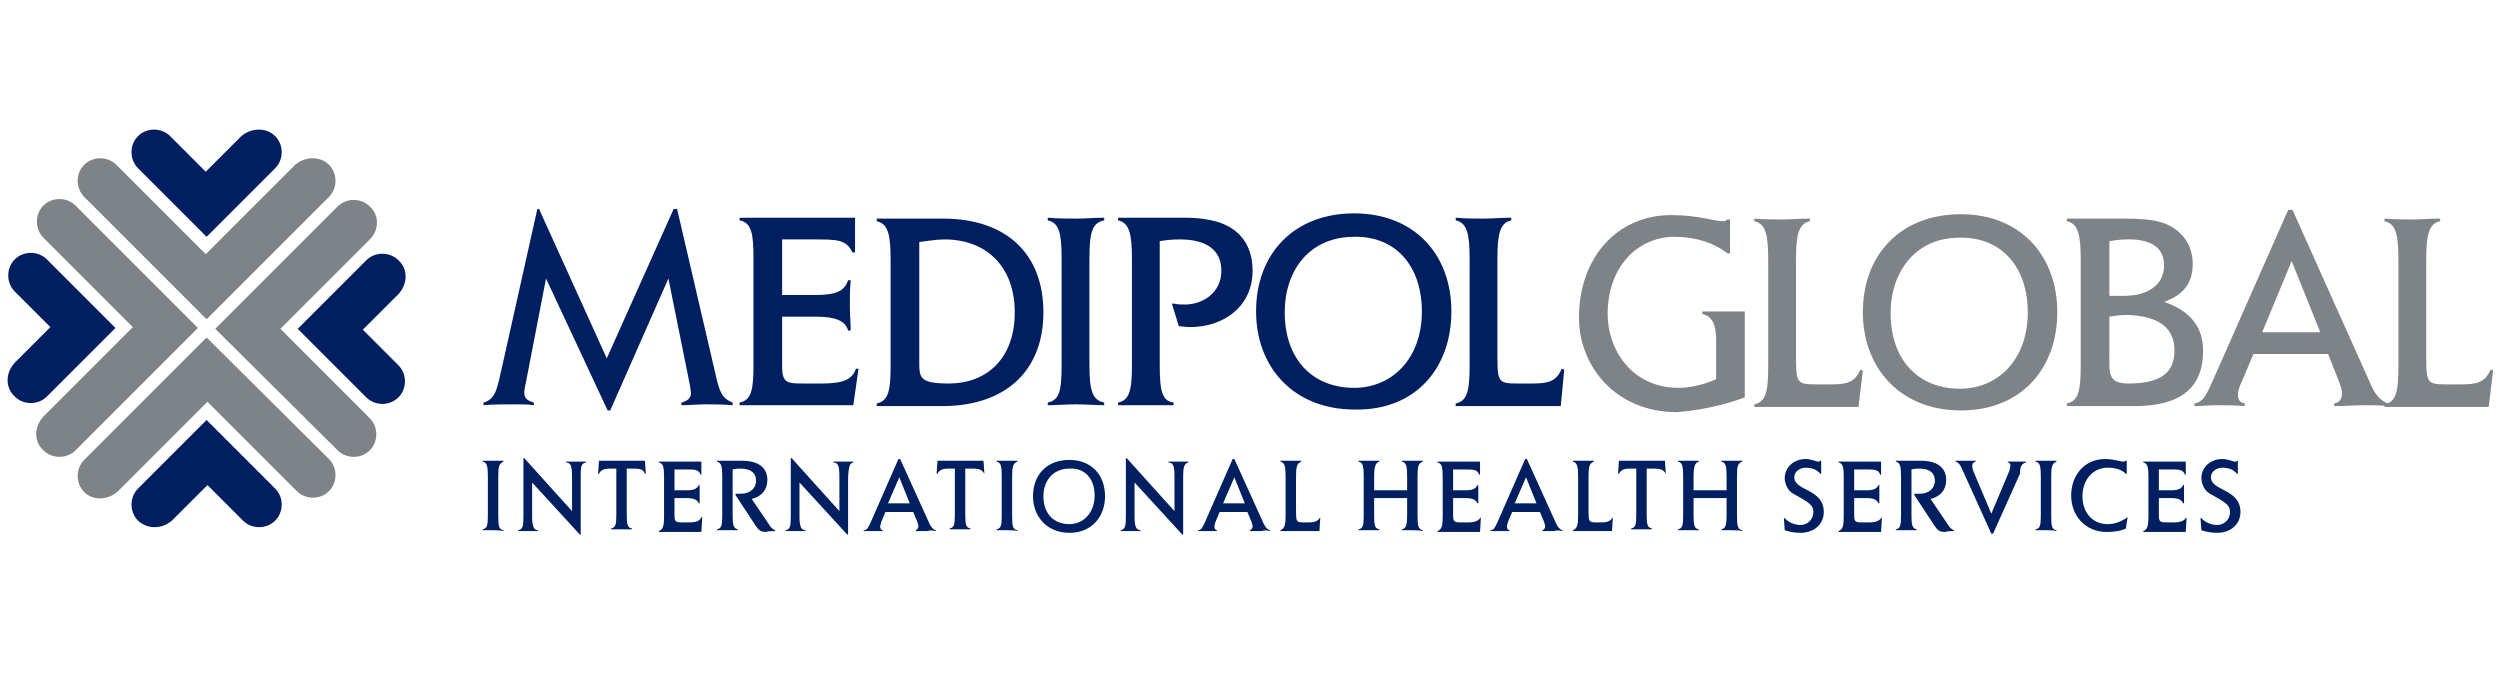
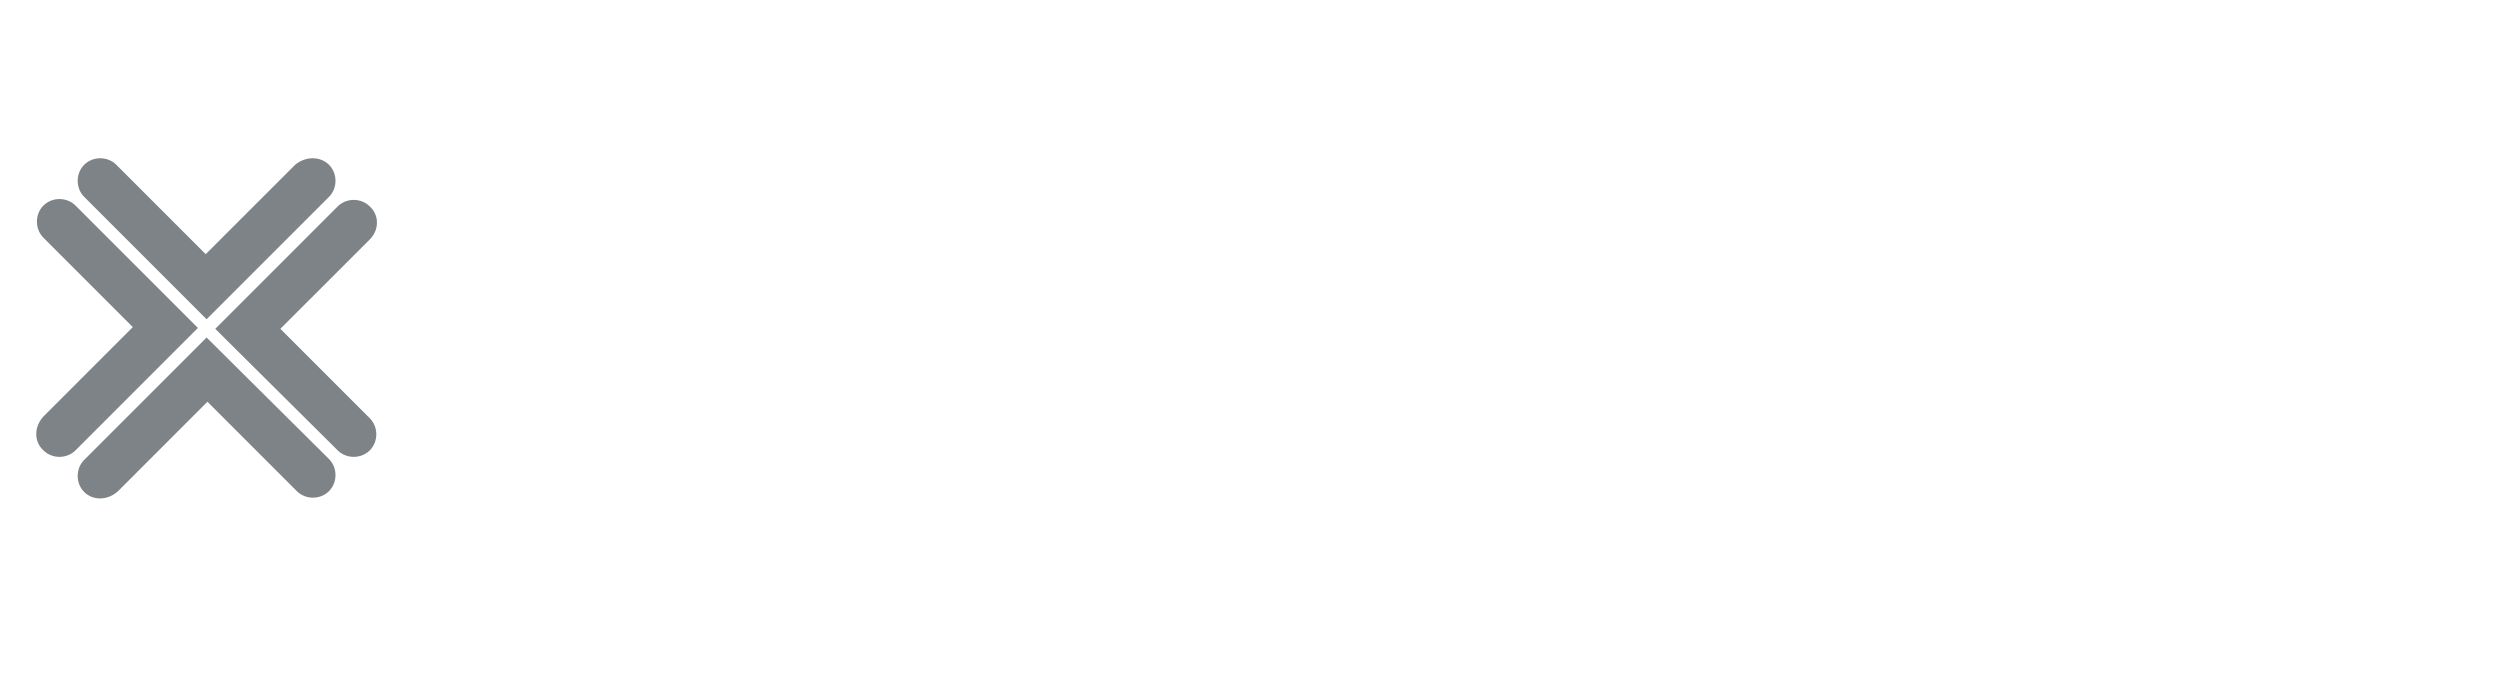
<svg xmlns="http://www.w3.org/2000/svg" width="121px" height="33px" viewBox="0 0 121 33">
  <title>03</title>
  <g id="03" stroke="none" stroke-width="1" fill="none" fill-rule="evenodd">
    <g transform="translate(0, 6)" fill-rule="nonzero" id="Group">
      <g>
-         <path d="M120.664,11.932 L120.538,11.89 C120.286,12.52 119.866,12.604 119.109,12.604 L118.395,12.604 C117.387,12.604 117.429,12.52 117.429,10.84 L117.429,6.596 C117.429,5.336 117.555,4.832 118.101,4.706 L118.101,4.58 C117.639,4.58 117.135,4.622 116.757,4.622 C116.378,4.622 115.874,4.622 115.412,4.58 L115.412,4.706 C115.958,4.832 116.084,5.336 116.084,6.596 L116.084,11.68 C116.084,12.898 116,13.444 115.412,13.57 L115.412,13.697 L120.454,13.697 L120.664,11.932 Z M112.303,10.083 L109.488,10.083 L110.917,6.638 L112.303,10.083 Z M115.58,13.655 L115.58,13.528 C115.244,13.402 114.992,13.15 114.782,12.688 L110.959,4.159 L110.749,4.159 L107.093,12.436 C106.799,13.066 106.673,13.444 106.211,13.528 L106.211,13.655 C106.589,13.655 106.925,13.613 107.303,13.613 C107.724,13.613 108.186,13.613 108.648,13.655 L108.648,13.528 C108.396,13.486 108.312,13.318 108.312,13.108 C108.312,12.94 108.396,12.688 108.48,12.52 L109.068,11.134 L112.681,11.134 L113.227,12.52 C113.269,12.646 113.353,12.856 113.353,13.024 C113.353,13.318 113.227,13.486 112.975,13.528 L112.975,13.655 C113.438,13.655 113.984,13.613 114.488,13.613 C114.824,13.613 115.244,13.613 115.58,13.655 M105.245,10.966 C105.245,12.1 104.489,12.562 103.018,12.562 C102.01,12.562 102.094,12.058 102.094,11.134 L102.094,9.327 C102.346,9.285 102.64,9.243 102.934,9.243 C104.489,9.285 105.245,9.873 105.245,10.966 M104.741,6.848 C104.741,7.857 103.858,8.319 102.808,8.319 C102.598,8.319 102.304,8.319 102.094,8.319 L102.094,5.672 C102.346,5.63 102.682,5.588 102.85,5.588 C104.026,5.546 104.741,5.924 104.741,6.848 M106.631,10.966 C106.631,9.831 106.001,9.033 104.741,8.613 C105.665,8.277 106.127,7.731 106.127,6.764 C106.127,5.798 105.539,5.042 104.573,4.748 C104.11,4.622 103.522,4.58 102.85,4.58 L100.035,4.58 L100.035,4.706 C100.581,4.832 100.707,5.336 100.707,6.596 L100.707,11.68 C100.707,12.982 100.581,13.402 100.035,13.528 L100.035,13.655 L103.312,13.655 C105.539,13.655 106.631,12.772 106.631,10.966 M98.144,9.117 C98.144,11.428 96.674,12.814 94.867,12.814 C92.851,12.814 91.506,11.428 91.506,9.159 C91.506,7.142 92.725,5.504 94.825,5.504 C96.926,5.462 98.144,6.974 98.144,9.117 M99.573,9.117 C99.573,6.344 97.766,4.369 94.909,4.369 C92.01,4.369 90.162,6.302 90.162,9.117 C90.162,11.764 91.926,13.865 94.909,13.865 C97.892,13.865 99.573,11.764 99.573,9.117 M90.162,11.932 L90.036,11.89 C89.784,12.52 89.364,12.604 88.607,12.604 L87.893,12.604 C86.885,12.604 86.927,12.52 86.927,10.84 L86.927,6.596 C86.927,5.336 87.053,4.832 87.599,4.706 L87.599,4.58 C87.137,4.58 86.633,4.622 86.255,4.622 C85.876,4.622 85.372,4.622 84.91,4.58 L84.91,4.706 C85.456,4.832 85.582,5.336 85.582,6.596 L85.582,11.68 C85.582,12.898 85.498,13.444 84.91,13.57 L84.91,13.697 L89.952,13.697 L90.162,11.932 Z M84.448,13.234 L84.448,9.075 L82.389,9.075 L82.389,9.201 C82.851,9.285 83.061,9.705 83.061,10.419 L83.061,12.352 C82.431,12.646 81.717,12.772 81.255,12.772 C78.944,12.772 77.81,10.882 77.81,9.201 C77.81,6.89 79.28,5.462 81.045,5.462 C82.011,5.462 82.893,5.714 83.608,6.26 L83.734,6.26 L83.734,4.622 L83.608,4.622 C83.566,4.664 83.482,4.706 83.398,4.706 C82.935,4.706 82.221,4.411 80.877,4.411 C78.272,4.411 76.423,6.47 76.423,9.369 C76.423,11.764 78.23,13.949 81.171,13.949 C82.179,13.865 83.314,13.655 84.448,13.234" id="Shape" fill="#7D8387" />
-         <path d="M13.318,0.588 C13.739,1.008 13.739,1.723 13.318,2.143 L9.999,5.462 L6.68,2.143 C6.26,1.723 6.26,1.008 6.68,0.588 C7.1,0.168 7.815,0.168 8.235,0.588 L9.957,2.311 L11.68,0.588 C12.184,0.168 12.898,0.168 13.318,0.588 M0.714,13.192 C1.134,13.613 1.849,13.613 2.269,13.192 L5.588,9.873 L2.269,6.554 C1.849,6.134 1.134,6.134 0.714,6.554 C0.294,6.974 0.294,7.689 0.714,8.109 L2.437,9.831 L0.714,11.554 C0.252,12.058 0.252,12.772 0.714,13.192 M6.68,19.2 C6.26,18.78 6.26,18.066 6.68,17.646 L9.999,14.327 L13.318,17.646 C13.739,18.066 13.739,18.78 13.318,19.2 C12.898,19.62 12.184,19.62 11.764,19.2 L10.041,17.478 L8.319,19.2 C7.815,19.62 7.142,19.62 6.68,19.2 M19.284,6.596 C18.864,6.176 18.15,6.176 17.73,6.596 L14.411,9.915 L17.73,13.234 C18.15,13.655 18.864,13.655 19.284,13.234 C19.705,12.814 19.705,12.1 19.284,11.68 L17.562,9.957 L19.284,8.235 C19.747,7.731 19.747,7.016 19.284,6.596" id="Shape" fill="#001F60" />
        <path d="M15.923,1.975 C16.343,2.395 16.343,3.109 15.923,3.529 L9.999,9.453 L4.075,3.529 C3.655,3.109 3.655,2.395 4.075,1.975 C4.495,1.555 5.21,1.555 5.63,1.975 L9.957,6.302 L14.285,1.975 C14.789,1.555 15.503,1.555 15.923,1.975 M2.101,15.797 C2.521,16.217 3.235,16.217 3.655,15.797 L9.579,9.873 L3.655,3.949 C3.235,3.529 2.521,3.529 2.101,3.949 C1.681,4.369 1.681,5.084 2.101,5.504 L6.428,9.831 L2.101,14.159 C1.639,14.663 1.639,15.377 2.101,15.797 M4.075,17.814 C3.655,17.394 3.655,16.68 4.075,16.259 L9.999,10.335 L15.923,16.217 C16.343,16.637 16.343,17.352 15.923,17.772 C15.503,18.192 14.789,18.192 14.369,17.772 L10.041,13.444 L5.714,17.772 C5.21,18.234 4.495,18.234 4.075,17.814 M17.898,3.991 C17.478,3.571 16.764,3.571 16.343,3.991 L10.419,9.915 L16.343,15.797 C16.764,16.217 17.478,16.217 17.898,15.797 C18.318,15.377 18.318,14.663 17.898,14.243 L13.57,9.915 L17.898,5.588 C18.36,5.126 18.36,4.411 17.898,3.991" id="Shape" fill="#7D8387" />
-         <path d="M75.709,11.89 L75.583,11.848 C75.331,12.478 74.911,12.562 74.155,12.562 L73.44,12.562 C72.432,12.562 72.474,12.478 72.474,10.798 L72.474,6.554 C72.474,5.294 72.6,4.79 73.146,4.664 L73.146,4.537 C72.684,4.537 72.18,4.58 71.802,4.58 C71.424,4.58 70.919,4.58 70.457,4.537 L70.457,4.664 C71.003,4.79 71.13,5.294 71.13,6.554 L71.13,11.638 C71.13,12.856 71.045,13.402 70.457,13.528 L70.457,13.655 L75.541,13.655 L75.709,11.89 Z M68.819,9.075 C68.819,11.386 67.348,12.772 65.542,12.772 C63.525,12.772 62.181,11.386 62.181,9.117 C62.181,7.058 63.399,5.462 65.542,5.462 C67.6,5.42 68.819,6.932 68.819,9.075 M70.247,9.075 C70.247,6.302 68.441,4.327 65.542,4.327 C62.643,4.327 60.794,6.26 60.794,9.075 C60.794,11.722 62.559,13.823 65.584,13.823 C68.567,13.865 70.247,11.764 70.247,9.075 M60.626,7.1 C60.626,5.714 59.828,4.832 58.399,4.622 C57.979,4.537 57.517,4.537 57.139,4.537 L54.114,4.537 L54.114,4.664 C54.66,4.79 54.786,5.294 54.786,6.554 L54.786,11.638 C54.786,12.94 54.66,13.36 54.114,13.486 L54.114,13.613 C54.534,13.613 54.996,13.613 55.416,13.613 C55.752,13.613 56.257,13.613 56.803,13.613 L56.803,13.486 C56.257,13.402 56.131,12.982 56.131,11.638 L56.131,5.672 C56.383,5.63 56.677,5.588 57.097,5.588 C58.441,5.588 59.114,6.134 59.114,7.1 C59.114,8.193 58.189,8.739 57.349,8.739 C57.181,8.739 57.013,8.739 56.845,8.697 L56.719,8.697 L57.055,9.789 C57.181,9.789 57.391,9.831 57.601,9.831 C59.24,9.831 60.626,8.823 60.626,7.1 M53.442,13.613 L53.442,13.486 C52.895,13.36 52.727,12.982 52.727,11.638 L52.727,6.554 C52.727,5.252 52.853,4.79 53.442,4.664 L53.442,4.537 C52.98,4.537 52.517,4.58 52.097,4.58 C51.677,4.58 51.215,4.58 50.711,4.537 L50.711,4.664 C51.257,4.79 51.383,5.252 51.383,6.554 L51.383,11.638 C51.383,12.982 51.257,13.36 50.711,13.486 L50.711,13.613 C51.131,13.613 51.593,13.57 52.097,13.57 C52.559,13.57 53.064,13.613 53.442,13.613 M49.114,9.117 C49.114,11.386 47.728,12.562 45.921,12.562 C44.493,12.562 44.493,12.268 44.493,11.512 L44.493,5.714 C44.871,5.672 45.291,5.588 45.711,5.588 C47.77,5.588 49.114,6.932 49.114,9.117 M50.501,9.117 C50.501,6.344 48.778,4.58 45.627,4.58 L42.434,4.58 L42.434,4.706 C42.98,4.832 43.106,5.336 43.106,6.596 L43.106,11.68 C43.106,12.982 42.98,13.402 42.434,13.528 L42.434,13.655 L45.711,13.655 C48.736,13.613 50.501,11.89 50.501,9.117 M41.552,11.848 L41.426,11.848 C41.258,12.352 40.837,12.562 39.787,12.562 L38.947,12.562 C38.107,12.562 37.855,12.562 37.855,11.722 L37.855,9.327 L39.493,9.327 C40.459,9.327 40.922,9.537 41.048,9.999 L41.174,9.999 C41.174,9.621 41.132,9.201 41.132,8.823 C41.132,8.403 41.132,7.983 41.174,7.562 L41.048,7.562 C40.88,8.067 40.501,8.277 39.493,8.277 L37.855,8.277 L37.855,5.588 L39.409,5.588 C40.501,5.588 40.964,5.588 41.258,6.218 L41.384,6.218 L41.384,4.537 L35.796,4.537 L35.796,4.664 C36.384,4.79 36.468,5.294 36.468,6.554 L36.468,11.596 C36.468,12.856 36.384,13.36 35.796,13.486 L35.796,13.613 L41.3,13.613 L41.552,11.848 Z M35.46,13.613 L35.46,13.486 C34.956,13.276 34.83,13.024 34.619,12.058 L32.771,4.117 L32.603,4.117 L29.368,11.344 L26.091,4.117 L26.007,4.117 L24.242,12.016 C24.032,12.94 23.948,13.318 23.402,13.486 L23.402,13.613 C23.822,13.57 24.368,13.57 24.998,13.57 C25.25,13.57 25.586,13.57 25.839,13.613 L25.839,13.486 C25.544,13.402 25.376,13.276 25.376,13.024 C25.376,12.856 25.418,12.646 25.46,12.478 L26.427,7.478 L29.41,13.865 L29.536,13.865 L32.351,7.478 L33.401,12.688 C33.401,12.772 33.443,12.94 33.443,13.024 C33.443,13.276 33.275,13.402 32.981,13.486 L32.981,13.613 C33.359,13.613 33.779,13.57 34.157,13.57 C34.535,13.57 34.998,13.57 35.46,13.613" id="Shape" fill="#001F60" />
-         <path d="M108.438,18.78 C108.438,17.646 107.009,17.772 107.009,17.1 C107.009,16.806 107.303,16.637 107.556,16.637 C107.85,16.637 108.102,16.722 108.27,16.932 L108.312,16.932 L108.312,16.301 L108.27,16.301 C108.228,16.343 108.228,16.343 108.186,16.343 C108.06,16.343 107.85,16.217 107.556,16.217 C107.009,16.217 106.547,16.595 106.547,17.142 C106.547,17.436 106.715,17.772 106.967,17.898 C107.724,18.318 107.934,18.444 107.934,18.78 C107.934,19.158 107.64,19.41 107.303,19.41 C107.051,19.41 106.715,19.284 106.547,19.074 L106.505,19.074 L106.547,19.663 C106.799,19.747 107.051,19.789 107.303,19.789 C107.976,19.789 108.438,19.368 108.438,18.78 M105.833,19.032 L105.833,19.032 C105.707,19.2 105.581,19.284 105.203,19.284 L104.909,19.284 C104.615,19.284 104.489,19.284 104.489,18.99 L104.489,18.108 L105.077,18.108 C105.455,18.108 105.581,18.192 105.665,18.36 L105.707,18.36 C105.707,18.234 105.707,18.066 105.707,17.94 C105.707,17.772 105.707,17.604 105.707,17.478 L105.665,17.478 C105.581,17.646 105.455,17.73 105.077,17.73 L104.489,17.73 L104.489,16.722 L105.077,16.722 C105.455,16.722 105.665,16.722 105.749,16.974 L105.791,16.974 L105.791,16.343 L103.732,16.343 L103.732,16.385 C103.942,16.427 103.984,16.595 103.984,17.1 L103.984,18.99 C103.984,19.452 103.942,19.62 103.732,19.705 L103.732,19.747 L105.791,19.747 L105.833,19.032 Z M102.976,19.032 L102.976,19.032 C102.682,19.242 102.346,19.368 102.01,19.368 C101.253,19.368 100.791,18.78 100.791,18.024 C100.791,17.226 101.295,16.637 102.01,16.637 C102.388,16.637 102.682,16.722 102.892,16.932 L102.934,16.932 L102.934,16.301 L102.892,16.301 C102.85,16.301 102.85,16.343 102.766,16.343 C102.64,16.343 102.304,16.217 101.884,16.217 C100.875,16.217 100.245,17.016 100.245,17.982 C100.245,18.948 100.917,19.747 101.968,19.747 C102.304,19.747 102.64,19.705 102.892,19.578 L102.976,19.032 Z M99.531,19.705 L99.531,19.663 C99.321,19.62 99.279,19.494 99.279,18.99 L99.279,17.058 C99.279,16.595 99.321,16.427 99.531,16.343 L99.531,16.301 C99.363,16.301 99.195,16.301 99.027,16.301 C98.859,16.301 98.691,16.301 98.523,16.301 L98.523,16.343 C98.733,16.385 98.775,16.553 98.775,17.058 L98.775,18.948 C98.775,19.452 98.733,19.578 98.523,19.62 L98.523,19.663 C98.691,19.663 98.859,19.663 99.027,19.663 C99.195,19.663 99.405,19.663 99.531,19.705 M98.06,16.385 L98.06,16.343 C97.892,16.343 97.682,16.343 97.514,16.343 C97.388,16.343 97.262,16.343 97.178,16.343 L97.178,16.385 C97.262,16.385 97.304,16.469 97.304,16.511 C97.304,16.637 97.262,16.68 97.262,16.764 L96.38,18.864 L95.582,16.974 C95.498,16.806 95.456,16.637 95.456,16.553 C95.456,16.427 95.498,16.385 95.624,16.343 L95.624,16.301 C95.203,16.301 94.867,16.301 94.657,16.301 L94.657,16.343 C94.783,16.385 94.867,16.469 94.993,16.764 L96.38,19.831 L96.464,19.831 L97.766,16.932 C97.766,16.595 97.85,16.427 98.06,16.385 M94.573,19.705 L94.573,19.663 C94.447,19.62 94.363,19.536 94.237,19.326 L93.439,18.15 C93.943,18.024 94.195,17.688 94.195,17.226 C94.195,16.68 93.817,16.301 92.977,16.301 L91.758,16.301 L91.758,16.343 C91.968,16.385 92.01,16.595 92.01,17.058 L92.01,18.948 C92.01,19.452 91.968,19.578 91.758,19.62 L91.758,19.663 C91.926,19.663 92.094,19.663 92.263,19.663 C92.431,19.663 92.599,19.663 92.767,19.663 L92.767,19.62 C92.557,19.578 92.515,19.41 92.515,18.948 L92.515,16.722 C92.683,16.68 92.809,16.68 92.893,16.68 C93.439,16.68 93.649,16.932 93.649,17.268 C93.649,17.604 93.397,17.898 92.893,17.898 C92.809,17.898 92.767,17.898 92.683,17.898 L92.641,17.94 L93.607,19.41 C93.775,19.663 93.859,19.747 94.153,19.747 C94.237,19.705 94.405,19.705 94.573,19.705 M91.086,19.032 L91.086,19.032 C90.96,19.2 90.834,19.284 90.456,19.284 L90.162,19.284 C89.868,19.284 89.742,19.284 89.742,18.99 L89.742,18.108 L90.33,18.108 C90.708,18.108 90.834,18.192 90.918,18.36 L90.96,18.36 C90.96,18.234 90.96,18.066 90.96,17.94 C90.96,17.772 90.96,17.604 90.96,17.478 L90.918,17.478 C90.834,17.646 90.708,17.73 90.33,17.73 L89.742,17.73 L89.742,16.722 L90.33,16.722 C90.708,16.722 90.918,16.722 91.002,16.974 L91.044,16.974 L91.044,16.343 L88.985,16.343 L88.985,16.385 C89.195,16.427 89.237,16.595 89.237,17.1 L89.237,18.99 C89.237,19.452 89.195,19.62 88.985,19.705 L88.985,19.747 L91.044,19.747 L91.086,19.032 Z M88.271,18.78 C88.271,17.646 86.843,17.772 86.843,17.1 C86.843,16.806 87.137,16.637 87.389,16.637 C87.683,16.637 87.935,16.722 88.103,16.932 L88.145,16.932 L88.145,16.301 L88.103,16.301 C88.061,16.343 88.061,16.343 88.019,16.343 C87.893,16.343 87.683,16.217 87.389,16.217 C86.843,16.217 86.381,16.595 86.381,17.142 C86.381,17.436 86.549,17.772 86.801,17.898 C87.557,18.318 87.767,18.444 87.767,18.78 C87.767,19.158 87.473,19.41 87.137,19.41 C86.885,19.41 86.549,19.284 86.381,19.074 L86.339,19.074 L86.381,19.663 C86.633,19.747 86.885,19.789 87.137,19.789 C87.809,19.789 88.271,19.368 88.271,18.78 M84.322,19.705 L84.322,19.663 C84.112,19.62 84.07,19.452 84.07,18.99 L84.07,17.058 C84.07,16.553 84.112,16.427 84.322,16.343 L84.322,16.301 C84.154,16.301 83.986,16.301 83.818,16.301 C83.65,16.301 83.482,16.301 83.314,16.301 L83.314,16.343 C83.524,16.385 83.566,16.553 83.566,17.058 L83.566,17.73 L81.969,17.73 L81.969,17.058 C81.969,16.553 82.053,16.385 82.221,16.343 L82.221,16.301 C82.053,16.301 81.885,16.301 81.717,16.301 C81.549,16.301 81.381,16.301 81.213,16.301 L81.213,16.343 C81.423,16.385 81.465,16.553 81.465,17.058 L81.465,18.948 C81.465,19.452 81.423,19.578 81.213,19.62 L81.213,19.663 C81.423,19.663 81.591,19.663 81.717,19.663 C81.885,19.663 82.053,19.663 82.221,19.663 L82.221,19.62 C82.011,19.578 81.969,19.452 81.969,18.948 L81.969,18.108 L83.566,18.108 L83.566,18.948 C83.566,19.494 83.482,19.578 83.314,19.62 L83.314,19.663 C83.482,19.663 83.65,19.663 83.818,19.663 C83.986,19.663 84.154,19.663 84.322,19.705 M80.625,16.932 L80.583,16.301 L78.356,16.301 L78.314,16.932 L78.356,16.932 C78.44,16.764 78.566,16.68 78.902,16.68 L79.196,16.68 L79.196,18.906 C79.196,19.41 79.154,19.536 78.944,19.578 L78.944,19.62 C79.112,19.62 79.28,19.62 79.448,19.62 C79.616,19.62 79.784,19.62 79.952,19.62 L79.952,19.578 C79.742,19.536 79.7,19.41 79.7,18.906 L79.7,16.68 L80.036,16.68 C80.373,16.68 80.499,16.722 80.625,16.932 L80.625,16.932 Z M78.062,19.032 L78.062,19.032 C77.936,19.242 77.768,19.284 77.516,19.284 L77.264,19.284 C76.885,19.284 76.885,19.242 76.885,18.654 L76.885,17.058 C76.885,16.595 76.927,16.427 77.138,16.343 L77.138,16.301 C76.969,16.301 76.801,16.301 76.633,16.301 C76.507,16.301 76.297,16.301 76.129,16.301 L76.129,16.343 C76.339,16.385 76.381,16.595 76.381,17.058 L76.381,18.948 C76.381,19.41 76.339,19.578 76.129,19.663 L76.129,19.705 L78.02,19.705 L78.062,19.032 Z M74.365,18.36 L73.314,18.36 L73.86,17.1 L74.365,18.36 Z M75.625,19.705 L75.625,19.663 C75.499,19.62 75.415,19.536 75.331,19.368 L73.902,16.217 L73.818,16.217 L72.474,19.284 C72.348,19.536 72.306,19.663 72.138,19.663 L72.138,19.705 C72.264,19.705 72.39,19.705 72.558,19.705 C72.726,19.705 72.894,19.705 73.062,19.705 L73.062,19.663 C72.978,19.663 72.936,19.578 72.936,19.494 C72.936,19.41 72.978,19.326 72.978,19.284 L73.188,18.78 L74.533,18.78 L74.743,19.284 C74.743,19.326 74.785,19.41 74.785,19.452 C74.785,19.578 74.743,19.62 74.659,19.663 L74.659,19.705 C74.827,19.705 75.037,19.705 75.205,19.705 C75.331,19.663 75.499,19.663 75.625,19.705 M71.676,19.032 L71.676,19.032 C71.55,19.2 71.424,19.284 71.045,19.284 L70.751,19.284 C70.457,19.284 70.331,19.284 70.331,18.99 L70.331,18.108 L70.919,18.108 C71.298,18.108 71.424,18.192 71.508,18.36 L71.55,18.36 C71.55,18.234 71.55,18.066 71.55,17.94 C71.55,17.772 71.55,17.604 71.55,17.478 L71.508,17.478 C71.424,17.646 71.298,17.73 70.919,17.73 L70.331,17.73 L70.331,16.722 L70.919,16.722 C71.298,16.722 71.508,16.722 71.592,16.974 L71.634,16.974 L71.634,16.343 L69.575,16.343 L69.575,16.385 C69.785,16.427 69.827,16.595 69.827,17.1 L69.827,18.99 C69.827,19.452 69.785,19.62 69.575,19.705 L69.575,19.747 L71.634,19.747 L71.676,19.032 Z M68.861,19.705 L68.861,19.663 C68.651,19.62 68.609,19.452 68.609,18.99 L68.609,17.058 C68.609,16.553 68.651,16.427 68.861,16.343 L68.861,16.301 C68.693,16.301 68.525,16.301 68.357,16.301 C68.189,16.301 68.02,16.301 67.852,16.301 L67.852,16.343 C68.062,16.385 68.105,16.553 68.105,17.058 L68.105,17.73 L66.508,17.73 L66.508,17.058 C66.508,16.553 66.592,16.385 66.76,16.343 L66.76,16.301 C66.592,16.301 66.424,16.301 66.256,16.301 C66.088,16.301 65.92,16.301 65.752,16.301 L65.752,16.343 C65.962,16.385 66.004,16.553 66.004,17.058 L66.004,18.948 C66.004,19.452 65.962,19.578 65.752,19.62 L65.752,19.663 C65.962,19.663 66.13,19.663 66.256,19.663 C66.424,19.663 66.592,19.663 66.76,19.663 L66.76,19.62 C66.55,19.578 66.508,19.452 66.508,18.948 L66.508,18.108 L68.105,18.108 L68.105,18.948 C68.105,19.494 68.02,19.578 67.852,19.62 L67.852,19.663 C68.02,19.663 68.189,19.663 68.357,19.663 C68.525,19.663 68.693,19.663 68.861,19.705 M63.903,19.032 L63.903,19.032 C63.777,19.242 63.609,19.284 63.357,19.284 L63.105,19.284 C62.727,19.284 62.727,19.242 62.727,18.654 L62.727,17.058 C62.727,16.595 62.769,16.427 62.979,16.343 L62.979,16.301 C62.811,16.301 62.643,16.301 62.475,16.301 C62.349,16.301 62.139,16.301 61.97,16.301 L61.97,16.343 C62.181,16.385 62.223,16.595 62.223,17.058 L62.223,18.948 C62.223,19.41 62.181,19.578 61.97,19.663 L61.97,19.705 L63.861,19.705 L63.903,19.032 Z M60.248,18.36 L59.198,18.36 L59.744,17.1 L60.248,18.36 Z M61.466,19.705 L61.466,19.663 C61.34,19.62 61.256,19.536 61.172,19.368 L59.744,16.217 L59.66,16.217 L58.315,19.284 C58.189,19.536 58.147,19.663 57.979,19.663 L57.979,19.705 C58.105,19.705 58.231,19.705 58.399,19.705 C58.567,19.705 58.735,19.705 58.903,19.705 L58.903,19.663 C58.819,19.663 58.777,19.578 58.777,19.494 C58.777,19.41 58.819,19.326 58.819,19.284 L59.03,18.78 L60.374,18.78 L60.584,19.284 C60.584,19.326 60.626,19.41 60.626,19.452 C60.626,19.578 60.584,19.62 60.5,19.663 L60.5,19.705 C60.668,19.705 60.878,19.705 61.046,19.705 C61.172,19.663 61.34,19.663 61.466,19.705 M57.517,16.385 L57.517,16.343 C57.349,16.343 57.181,16.343 57.055,16.343 C56.929,16.343 56.719,16.343 56.551,16.343 L56.551,16.385 C56.803,16.385 56.845,16.595 56.845,17.1 L56.845,18.738 L54.534,16.175 L54.492,16.175 L54.492,18.99 C54.492,19.494 54.45,19.62 54.24,19.663 L54.24,19.705 C54.408,19.705 54.576,19.705 54.702,19.705 C54.87,19.705 55.038,19.705 55.206,19.705 L55.206,19.663 C54.996,19.663 54.912,19.494 54.912,18.99 L54.912,17.352 L57.223,19.873 L57.265,19.873 L57.265,17.058 C57.265,16.637 57.307,16.427 57.517,16.385 M52.98,17.982 C52.98,18.822 52.433,19.368 51.761,19.368 C51.005,19.368 50.501,18.864 50.501,18.024 C50.501,17.268 50.963,16.68 51.761,16.68 C52.517,16.637 52.98,17.184 52.98,17.982 M53.484,18.024 C53.484,16.974 52.811,16.259 51.761,16.259 C50.669,16.259 49.997,16.974 49.997,18.024 C49.997,18.99 50.669,19.789 51.761,19.789 C52.853,19.789 53.484,18.99 53.484,18.024 M49.24,19.705 L49.24,19.663 C49.03,19.62 48.988,19.494 48.988,18.99 L48.988,17.058 C48.988,16.595 49.03,16.427 49.24,16.343 L49.24,16.301 C49.072,16.301 48.904,16.301 48.736,16.301 C48.568,16.301 48.4,16.301 48.232,16.301 L48.232,16.343 C48.442,16.385 48.484,16.553 48.484,17.058 L48.484,18.948 C48.484,19.452 48.442,19.578 48.232,19.62 L48.232,19.663 C48.4,19.663 48.568,19.663 48.736,19.663 C48.904,19.663 49.114,19.663 49.24,19.705 M47.644,16.932 L47.602,16.301 L45.375,16.301 L45.333,16.932 L45.375,16.932 C45.459,16.764 45.585,16.68 45.921,16.68 L46.215,16.68 L46.215,18.906 C46.215,19.41 46.173,19.536 45.963,19.578 L45.963,19.62 C46.131,19.62 46.299,19.62 46.467,19.62 C46.635,19.62 46.803,19.62 46.972,19.62 L46.972,19.578 C46.761,19.536 46.719,19.41 46.719,18.906 L46.719,16.68 L47.056,16.68 C47.392,16.68 47.518,16.722 47.644,16.932 L47.644,16.932 Z M44.031,18.36 L42.98,18.36 L43.526,17.1 L44.031,18.36 Z M45.291,19.705 L45.291,19.663 C45.165,19.62 45.081,19.536 44.997,19.368 L43.568,16.217 L43.484,16.217 L42.14,19.284 C42.014,19.536 41.972,19.663 41.804,19.663 L41.804,19.705 C41.93,19.705 42.056,19.705 42.224,19.705 C42.392,19.705 42.56,19.705 42.728,19.705 L42.728,19.663 C42.644,19.663 42.602,19.578 42.602,19.494 C42.602,19.41 42.644,19.326 42.644,19.284 L42.854,18.78 L44.199,18.78 L44.409,19.284 C44.409,19.326 44.451,19.41 44.451,19.452 C44.451,19.578 44.409,19.62 44.325,19.663 L44.325,19.705 C44.493,19.705 44.703,19.705 44.871,19.705 C44.997,19.663 45.123,19.663 45.291,19.705 M41.3,16.385 L41.3,16.343 C41.132,16.343 40.964,16.343 40.837,16.343 C40.711,16.343 40.501,16.343 40.333,16.343 L40.333,16.385 C40.585,16.385 40.627,16.595 40.627,17.1 L40.627,18.738 L38.317,16.175 L38.275,16.175 L38.275,18.99 C38.275,19.494 38.233,19.62 38.023,19.663 L38.023,19.705 C38.191,19.705 38.359,19.705 38.485,19.705 C38.653,19.705 38.821,19.705 38.989,19.705 L38.989,19.663 C38.779,19.663 38.695,19.494 38.695,18.99 L38.695,17.352 L41.006,19.873 L41.048,19.873 L41.048,17.058 C41.09,16.637 41.09,16.427 41.3,16.385 M37.518,19.705 L37.518,19.663 C37.392,19.62 37.308,19.536 37.182,19.326 L36.384,18.15 C36.888,18.024 37.14,17.688 37.14,17.226 C37.14,16.68 36.762,16.301 35.922,16.301 L34.703,16.301 L34.703,16.343 C34.914,16.385 34.956,16.595 34.956,17.058 L34.956,18.948 C34.956,19.452 34.914,19.578 34.703,19.62 L34.703,19.663 C34.872,19.663 35.04,19.663 35.208,19.663 C35.376,19.663 35.544,19.663 35.712,19.663 L35.712,19.62 C35.502,19.578 35.46,19.41 35.46,18.948 L35.46,16.722 C35.628,16.68 35.754,16.68 35.838,16.68 C36.384,16.68 36.594,16.932 36.594,17.268 C36.594,17.604 36.342,17.898 35.838,17.898 C35.754,17.898 35.712,17.898 35.628,17.898 L35.586,17.94 L36.552,19.41 C36.72,19.663 36.804,19.747 37.098,19.747 C37.14,19.705 37.308,19.705 37.518,19.705 M33.989,19.032 L33.947,19.032 C33.863,19.2 33.737,19.284 33.359,19.284 L33.065,19.284 C32.771,19.284 32.645,19.284 32.645,18.99 L32.645,18.108 L33.233,18.108 C33.611,18.108 33.737,18.192 33.821,18.36 L33.863,18.36 C33.863,18.234 33.863,18.066 33.863,17.94 C33.863,17.772 33.863,17.604 33.863,17.478 L33.821,17.478 C33.737,17.646 33.611,17.73 33.233,17.73 L32.645,17.73 L32.645,16.722 L33.233,16.722 C33.611,16.722 33.821,16.722 33.905,16.974 L33.947,16.974 L33.947,16.343 L31.889,16.343 L31.889,16.385 C32.099,16.427 32.141,16.595 32.141,17.1 L32.141,18.99 C32.141,19.452 32.099,19.62 31.889,19.705 L31.889,19.747 L33.947,19.747 L33.989,19.032 Z M31.258,16.932 L31.216,16.301 L28.99,16.301 L28.948,16.932 L28.99,16.932 C29.074,16.764 29.2,16.68 29.536,16.68 L29.83,16.68 L29.83,18.906 C29.83,19.41 29.788,19.536 29.578,19.578 L29.578,19.62 C29.746,19.62 29.914,19.62 30.082,19.62 C30.25,19.62 30.418,19.62 30.586,19.62 L30.586,19.578 C30.376,19.536 30.334,19.41 30.334,18.906 L30.334,16.68 L30.67,16.68 C31.006,16.68 31.132,16.722 31.216,16.932 L31.258,16.932 Z M28.359,16.385 L28.359,16.343 C28.191,16.343 28.023,16.343 27.897,16.343 C27.771,16.343 27.561,16.343 27.393,16.343 L27.393,16.385 C27.645,16.385 27.687,16.595 27.687,17.1 L27.687,18.738 L25.376,16.175 L25.334,16.175 L25.334,18.99 C25.334,19.494 25.292,19.62 25.082,19.663 L25.082,19.705 C25.25,19.705 25.418,19.705 25.544,19.705 C25.712,19.705 25.881,19.705 26.049,19.705 L26.049,19.663 C25.839,19.663 25.755,19.494 25.755,18.99 L25.755,17.352 L28.065,19.873 L28.107,19.873 L28.107,17.058 C28.107,16.637 28.107,16.427 28.359,16.385 M24.368,19.705 L24.368,19.663 C24.158,19.62 24.116,19.494 24.116,18.99 L24.116,17.058 C24.116,16.595 24.158,16.427 24.368,16.343 L24.368,16.301 C24.2,16.301 24.032,16.301 23.864,16.301 C23.696,16.301 23.528,16.301 23.36,16.301 L23.36,16.343 C23.57,16.385 23.612,16.553 23.612,17.058 L23.612,18.948 C23.612,19.452 23.57,19.578 23.36,19.62 L23.36,19.663 C23.528,19.663 23.696,19.663 23.864,19.663 C24.032,19.663 24.2,19.663 24.368,19.705" id="Shape" fill="#001F60" />
      </g>
    </g>
  </g>
</svg>